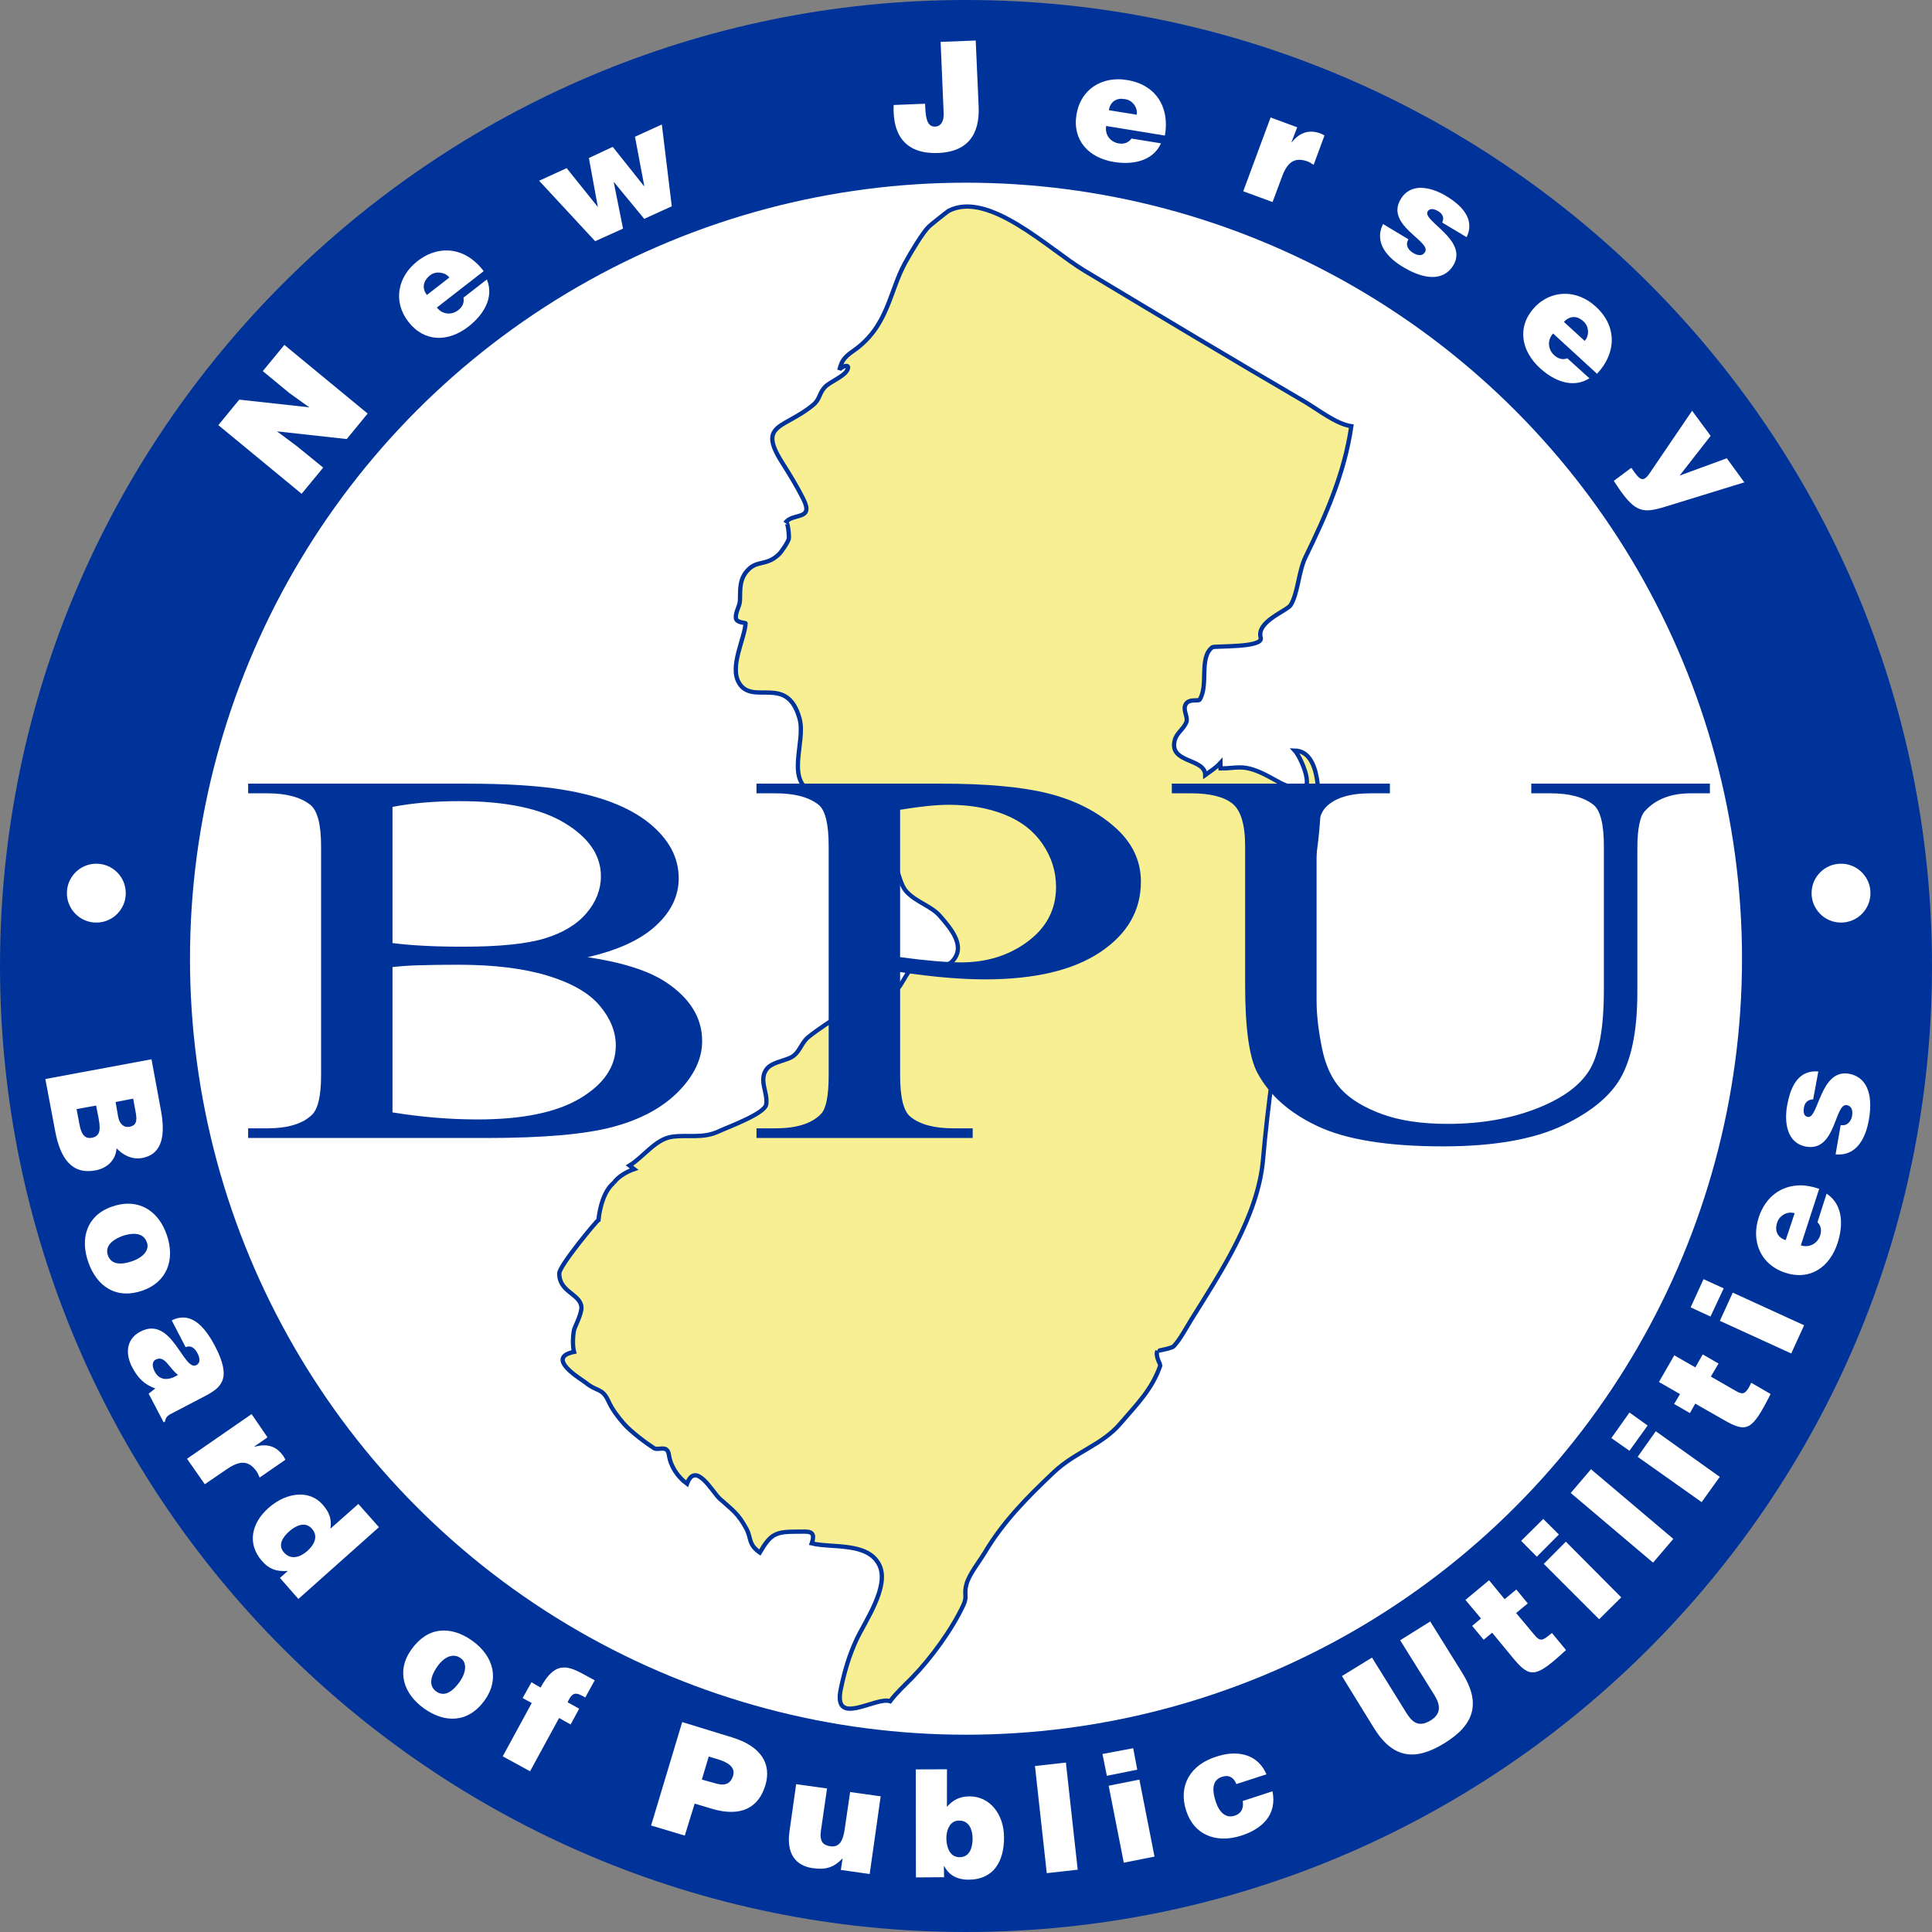
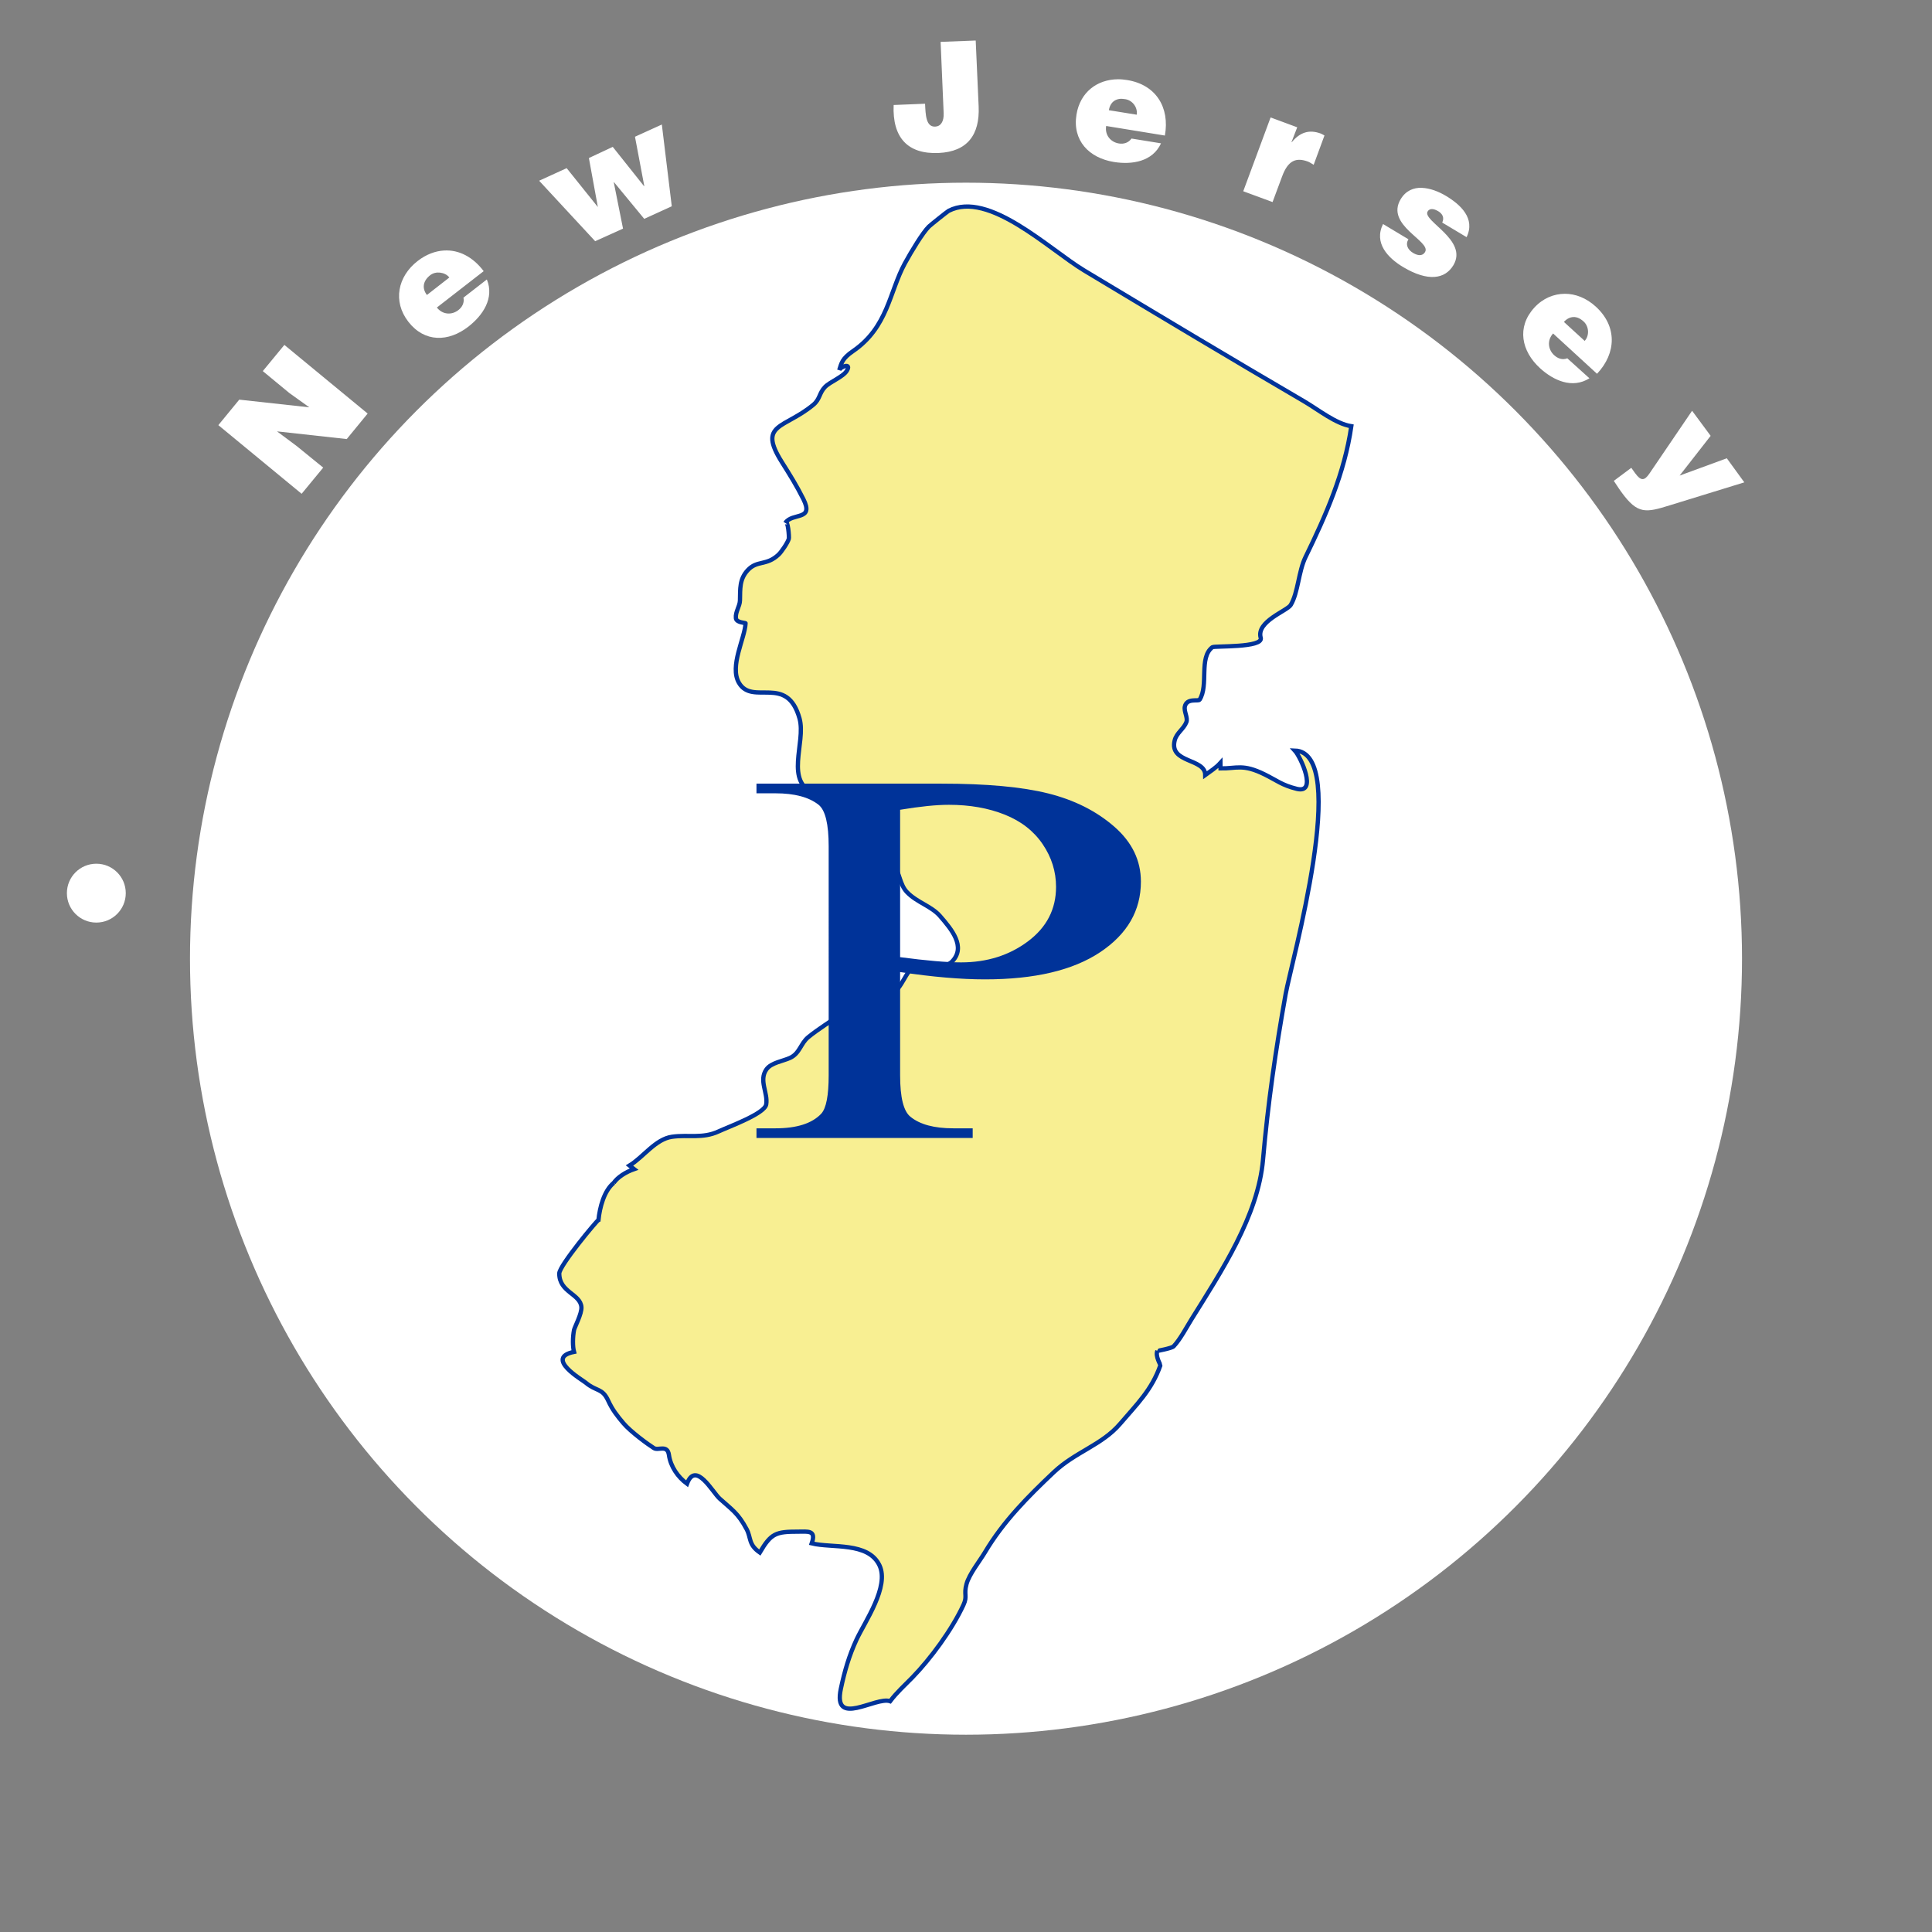
<svg xmlns="http://www.w3.org/2000/svg" xmlns:ns1="http://www.inkscape.org/namespaces/inkscape" xmlns:ns2="http://sodipodi.sourceforge.net/DTD/sodipodi-0.dtd" version="1.1" id="Layer_1" x="0px" y="0px" width="180.5" height="180.5" viewBox="0 0 180.5 180.5" enable-background="new 0 0 181.5 181.5" xml:space="preserve" ns1:version="0.48.1 " ns2:docname="AJAX.svg">
  <rect x="0" y="0" width="180.5" height="180.5" fill="#808080" stroke="none" />
  <defs id="defs95" />
  <ns2:namedview pagecolor="#ffffff" bordercolor="#666666" borderopacity="1" objecttolerance="10" gridtolerance="10" guidetolerance="10" ns1:pageopacity="0" ns1:pageshadow="2" ns1:window-width="1280" ns1:window-height="1004" id="namedview93" showgrid="false" fit-margin-top="0" fit-margin-left="0" fit-margin-right="0" fit-margin-bottom="0" ns1:zoom="2.0336625" ns1:cx="45.658094" ns1:cy="71.378897" ns1:window-x="-8" ns1:window-y="-8" ns1:window-maximized="1" ns1:current-layer="g3" />
  <g id="g3" transform="translate(-0.5,-0.5)">
-     <path stroke-miterlimit="10" d="M 90.75,181 C 40.986,181 0.5,140.514 0.5,90.75 0.5,40.986 40.986,0.5 90.75,0.5 140.514,0.5 181,40.986 181,90.75 181,140.514 140.514,181 90.75,181 z" id="path5" style="fill:#003399;stroke:none" ns1:connector-curvature="0" />
    <circle stroke-miterlimit="10" cx="90.75" cy="90.068" r="72.5" id="circle7" style="fill:#ffffff;stroke:none" d="m 163.25,90.068 c 0,40.041 -32.459,72.5 -72.5,72.5 -40.041,0 -72.5,-32.459 -72.5,-72.5 0,-40.041 32.459,-72.5 72.5,-72.5 40.041,0 72.5,32.459 72.5,72.5 z" ns2:cx="90.75" ns2:cy="90.068001" ns2:rx="72.5" ns2:ry="72.5" />
    <path stroke-miterlimit="10" d="m 57.838,111.01 c 0.362,-0.525 1.126,-1.015 1.903,-1.284 -0.143,-0.111 -0.286,-0.222 -0.429,-0.333 1.314,-0.804 2.423,-2.468 3.971,-2.688 1.512,-0.215 2.851,0.197 4.353,-0.5 1.009,-0.466 4.301,-1.657 4.447,-2.521 0.183,-1.083 -0.719,-2.241 0.024,-3.281 0.447,-0.626 1.563,-0.768 2.211,-1.071 0.901,-0.421 0.979,-1.342 1.688,-1.927 0.895,-0.739 2.206,-1.543 3.21,-2.26 1.584,-1.131 2.93,-0.867 4.542,-1.736 1.051,-0.565 1.33,-2.208 2.235,-2.664 0.667,-0.337 2.623,0.467 3.472,-0.429 1.295,-1.368 -0.058,-2.987 -1.142,-4.233 -0.814,-0.936 -2.166,-1.271 -3.091,-2.236 -0.669,-0.697 -0.676,-1.792 -1.237,-2.568 -0.75,-1.039 -1.525,-1.09 -2.331,-1.856 -1.347,-1.28 -0.876,-2.958 -2.045,-4.233 -1.086,-1.186 -1.693,-0.108 -2.899,-0.523 -3.04,-1.044 -0.891,-4.77 -1.523,-7.042 -1.162,-4.174 -4.387,-1.164 -5.659,-3.329 -0.907,-1.546 0.555,-4.172 0.617,-5.566 0.003,-0.051 -0.858,-0.042 -0.903,-0.475 -0.062,-0.598 0.368,-1.102 0.38,-1.665 0.025,-1.087 -0.052,-1.97 0.714,-2.807 0.896,-0.978 1.748,-0.384 2.901,-1.475 0.266,-0.252 0.845,-1.104 0.95,-1.474 0.04,-0.142 -0.08,-1.864 -0.333,-1.475 0.65,-0.998 2.724,-0.173 1.689,-2.236 -0.631,-1.257 -1.229,-2.213 -2.021,-3.473 -2.26,-3.595 0.253,-3.091 2.948,-5.329 0.643,-0.534 0.54,-1.089 1.095,-1.665 0.473,-0.49 1.697,-0.945 2.043,-1.521 0.471,-0.782 -0.613,-0.372 -0.713,-0.048 0.208,-0.671 0.271,-1.088 1.285,-1.783 3.276,-2.25 3.387,-5.522 4.851,-8.207 0.609,-1.116 1.657,-2.846 2.235,-3.424 0.136,-0.135 1.725,-1.408 1.854,-1.475 3.733,-1.93 9.411,3.618 12.65,5.566 6.86,4.124 13.673,8.21 20.545,12.225 1.332,0.778 2.959,2.104 4.423,2.332 -0.637,4.395 -2.374,8.316 -4.281,12.227 -0.658,1.352 -0.683,3.307 -1.378,4.471 -0.332,0.555 -3.243,1.538 -2.807,3.068 0.273,0.954 -4.338,0.743 -4.517,0.88 -1.283,0.982 -0.326,3.559 -1.189,4.9 -0.121,0.188 -1.196,-0.189 -1.38,0.642 -0.101,0.46 0.3,1.044 0.144,1.452 -0.251,0.656 -0.916,0.999 -1.094,1.712 -0.539,2.155 2.845,1.645 2.854,3.234 0.511,-0.379 0.974,-0.643 1.426,-1.142 0.004,0.217 -0.005,0.399 0,0.523 1.524,0.027 2.068,-0.455 4.137,0.571 1.148,0.57 1.601,0.994 2.984,1.34 1.958,0.491 0.38,-2.971 -0.178,-3.577 5.231,0.173 -0.348,19.906 -0.855,22.741 -0.927,5.186 -1.657,10.217 -2.114,15.464 -0.46,5.289 -3.916,10.487 -6.685,14.933 -0.475,0.764 -1.05,1.868 -1.665,2.521 -0.172,0.184 -1.521,0.428 -1.521,0.429 -0.214,0.466 0.295,1.303 0.286,1.331 -0.805,2.322 -2.214,3.66 -3.758,5.471 -1.698,1.992 -4.192,2.627 -6.213,4.539 -2.39,2.259 -4.691,4.56 -6.437,7.497 -0.47,0.79 -1.453,2.009 -1.711,2.949 -0.274,0.998 0.109,1.099 -0.286,1.95 -1.084,2.342 -3.089,5.041 -4.756,6.757 -0.719,0.737 -1.465,1.402 -2.093,2.235 -1.336,-0.479 -5.383,2.512 -4.604,-1.162 0.349,-1.646 0.768,-3.093 1.465,-4.596 0.778,-1.673 3.095,-4.954 2.14,-6.943 -1.057,-2.201 -4.426,-1.579 -6.326,-2.047 0.445,-1.258 -0.357,-1.094 -1.283,-1.094 -2.065,0 -2.511,0.149 -3.568,1.95 -1.088,-0.756 -0.795,-1.362 -1.235,-2.188 -0.8,-1.499 -1.356,-1.802 -2.521,-2.854 -0.665,-0.602 -2.241,-3.562 -3.043,-1.382 -0.864,-0.634 -1.536,-1.614 -1.689,-2.687 -0.144,-1.008 -0.988,-0.386 -1.402,-0.642 -0.542,-0.337 -2.183,-1.534 -2.854,-2.331 -0.585,-0.692 -1.026,-1.248 -1.426,-2.118 -0.547,-1.187 -1.096,-0.827 -2.092,-1.665 -0.322,-0.269 -3.882,-2.317 -1.094,-2.878 -0.135,-0.494 -0.131,-1.371 0,-2.045 0.048,-0.249 0.739,-1.536 0.69,-2.141 -0.103,-1.251 -2.069,-1.369 -2.069,-3.14 0,-0.728 3.534,-4.974 3.662,-4.995 0.119,-1.168 0.516,-2.723 1.426,-3.471 l 0,0 z" id="path9" style="fill:#f8ef92;stroke:#003399;stroke-width:0.4;stroke-miterlimit:10;stroke-opacity:1;stroke-dasharray:none" ns1:connector-curvature="0" />
    <g id="g11">
      <g id="g13">
-         <path d="m 55.39,89.924 c 3.268,0.488 5.713,1.27 7.336,2.344 2.248,1.498 3.373,3.329 3.373,5.493 0,1.645 -0.742,3.219 -2.225,4.724 -1.484,1.506 -3.518,2.604 -6.102,3.297 -2.584,0.691 -6.531,1.037 -11.838,1.037 H 23.682 v -0.903 h 1.773 c 1.97,0 3.384,-0.439 4.242,-1.318 0.533,-0.569 0.8,-1.782 0.8,-3.638 V 79.572 c 0,-2.051 -0.336,-3.345 -1.008,-3.882 -0.904,-0.716 -2.249,-1.074 -4.033,-1.074 h -1.773 v -0.903 h 20.374 c 3.801,0 6.849,0.195 9.144,0.586 3.477,0.586 6.13,1.624 7.962,3.113 1.831,1.489 2.747,3.203 2.747,5.139 0,1.66 -0.719,3.146 -2.156,4.456 -1.439,1.31 -3.56,2.282 -6.364,2.917 z M 37.171,88.605 c 0.857,0.114 1.837,0.2 2.938,0.256 1.101,0.058 2.312,0.086 3.633,0.086 3.384,0 5.928,-0.256 7.632,-0.769 1.704,-0.513 3.007,-1.298 3.911,-2.356 0.904,-1.058 1.356,-2.213 1.356,-3.467 0,-1.937 -1.125,-3.589 -3.373,-4.956 -2.249,-1.367 -5.528,-2.051 -9.839,-2.051 -2.318,0 -4.404,0.179 -6.258,0.537 v 12.72 z m 0,15.821 c 2.689,0.439 5.342,0.659 7.962,0.659 4.195,0 7.394,-0.663 9.596,-1.989 2.202,-1.327 3.303,-2.967 3.303,-4.92 0,-1.285 -0.499,-2.522 -1.495,-3.711 -0.997,-1.188 -2.62,-2.124 -4.868,-2.808 -2.249,-0.684 -5.03,-1.025 -8.344,-1.025 -1.438,0 -2.666,0.017 -3.686,0.049 -1.02,0.033 -1.843,0.09 -2.469,0.171 v 13.574 z" id="path15" ns1:connector-curvature="0" style="fill:#003399;stroke:none" />
        <path d="m 84.595,91.315 v 9.644 c 0,2.084 0.324,3.378 0.974,3.882 0.88,0.717 2.213,1.074 3.998,1.074 h 1.808 v 0.903 h -20.2 v -0.903 h 1.773 c 1.993,0 3.419,-0.455 4.277,-1.367 0.463,-0.504 0.695,-1.7 0.695,-3.589 V 79.572 c 0,-2.083 -0.313,-3.377 -0.939,-3.882 -0.904,-0.716 -2.249,-1.074 -4.033,-1.074 h -1.773 v -0.903 h 17.28 c 4.218,0 7.544,0.305 9.979,0.916 2.434,0.61 4.485,1.64 6.154,3.088 1.669,1.449 2.503,3.166 2.503,5.151 0,2.702 -1.269,4.899 -3.807,6.592 -2.538,1.693 -6.125,2.539 -10.761,2.539 -1.136,0 -2.364,-0.057 -3.686,-0.171 -1.321,-0.113 -2.735,-0.284 -4.242,-0.513 z m 0,-1.391 c 1.229,0.163 2.317,0.285 3.268,0.366 0.95,0.082 1.761,0.122 2.434,0.122 2.41,0 4.49,-0.655 6.241,-1.965 1.75,-1.31 2.625,-3.007 2.625,-5.09 0,-1.432 -0.417,-2.763 -1.252,-3.992 -0.834,-1.229 -2.016,-2.148 -3.546,-2.759 -1.53,-0.611 -3.269,-0.916 -5.215,-0.916 -1.182,0 -2.701,0.155 -4.555,0.464 v 13.77 z" id="path17" ns1:connector-curvature="0" style="fill:#003399;stroke:none" />
-         <path d="m 143.562,74.616 v -0.903 h 16.688 v 0.903 h -1.773 c -1.854,0 -3.279,0.545 -4.276,1.636 -0.486,0.505 -0.729,1.677 -0.729,3.516 v 13.428 c 0,3.32 -0.47,5.896 -1.408,7.727 -0.938,1.832 -2.781,3.402 -5.528,4.713 -2.747,1.31 -6.484,1.965 -11.213,1.965 -5.146,0 -9.051,-0.627 -11.716,-1.88 -2.666,-1.253 -4.555,-2.938 -5.667,-5.054 -0.742,-1.448 -1.112,-4.166 -1.112,-8.154 V 79.572 c 0,-2.034 -0.4,-3.369 -1.2,-4.004 -0.8,-0.635 -2.092,-0.952 -3.876,-0.952 h -1.773 v -0.903 h 20.374 v 0.903 h -1.808 c -1.947,0 -3.338,0.432 -4.172,1.294 -0.58,0.586 -0.869,1.807 -0.869,3.662 v 14.429 c 0,1.286 0.168,2.759 0.504,4.419 0.336,1.66 0.944,2.954 1.826,3.882 0.88,0.928 2.149,1.693 3.807,2.295 1.657,0.603 3.691,0.903 6.102,0.903 3.082,0 5.841,-0.472 8.274,-1.416 2.434,-0.943 4.097,-2.152 4.989,-3.625 0.892,-1.474 1.339,-3.968 1.339,-7.483 V 79.572 c 0,-2.067 -0.325,-3.361 -0.974,-3.882 -0.904,-0.716 -2.249,-1.074 -4.033,-1.074 h -1.776 z" id="path19" ns1:connector-curvature="0" style="fill:#003399;stroke:none" />
      </g>
    </g>
    <g id="g21">
      <circle cx="9.5" cy="83.943" r="2.75" id="circle23" d="m 12.25,83.943 c 0,1.519 -1.231,2.75 -2.75,2.75 -1.519,0 -2.75,-1.231 -2.75,-2.75 0,-1.519 1.231,-2.75 2.75,-2.75 1.519,0 2.75,1.231 2.75,2.75 z" ns2:cx="9.5" ns2:cy="83.943001" ns2:rx="2.75" ns2:ry="2.75" style="fill:#ffffff" />
-       <circle cx="172.5" cy="83.943" r="2.75" id="circle25" d="m 175.25,83.943 c 0,1.519 -1.231,2.75 -2.75,2.75 -1.519,0 -2.75,-1.231 -2.75,-2.75 0,-1.519 1.231,-2.75 2.75,-2.75 1.519,0 2.75,1.231 2.75,2.75 z" ns2:cx="172.5" ns2:cy="83.943001" ns2:rx="2.75" ns2:ry="2.75" style="fill:#ffffff" />
    </g>
    <g id="g27">
      <path d="M 91.657,4.286 88.378,4.412 88.662,11.064 c 0.037,0.81 -0.285,1.243 -0.788,1.265 -0.866,0.04 -0.9,-1.09 -0.948,-2.138 l -2.936,0.119 c -0.129,3.033 1.304,4.614 4.212,4.482 2.671,-0.122 3.849,-1.697 3.729,-4.354 L 91.657,4.286 z m 13.291,3.619 c -1.95,0.015 -3.536,1.213 -3.875,3.294 -0.397,2.433 1.17,4.055 3.492,4.433 1.687,0.275 3.615,-0.025 4.405,-1.741 l -2.759,-0.447 c -0.277,0.395 -0.722,0.535 -1.179,0.46 -0.761,-0.124 -1.327,-0.777 -1.188,-1.634 l 5.487,0.894 c 0.47,-2.621 -0.825,-4.746 -3.507,-5.183 -0.29,-0.047 -0.598,-0.079 -0.877,-0.077 z m 0.098,1.842 c 0.175,-0.03 0.38,-0.015 0.594,0.02 0.678,0.111 1.168,0.784 1.059,1.449 l -2.602,-0.419 c 0.095,-0.581 0.423,-0.958 0.949,-1.05 z m -42.712,2.386 -2.51,1.142 0.87,4.609 -0.031,6.02e-4 -2.915,-3.663 -2.23,1.043 0.838,4.578 -2.914,-3.632 -2.572,1.175 5.235,5.65 2.603,-1.175 -0.865,-4.328 0.031,-6.03e-4 2.816,3.415 2.572,-1.175 -0.929,-7.64 z m 56.873,-0.659 -2.555,6.894 2.739,1.01 0.892,-2.393 c 0.545,-1.486 1.294,-1.801 2.411,-1.39 0.183,0.066 0.363,0.209 0.537,0.302 l 1.01,-2.739 c -0.113,-0.057 -0.228,-0.138 -0.347,-0.181 -1.064,-0.392 -1.927,-0.135 -2.704,0.802 l -0.031,6.03e-4 0.536,-1.386 -2.487,-0.921 z m 14.129,6.573 c -0.772,-0.027 -1.501,0.264 -1.98,1.07 -1.453,2.441 2.884,3.915 2.283,4.926 -0.265,0.445 -0.738,0.313 -1.124,0.084 -0.24,-0.143 -0.427,-0.339 -0.511,-0.553 -0.09,-0.232 -0.07,-0.467 0.08,-0.72 l -2.372,-1.423 c -0.876,1.774 0.448,3.168 1.89,4.027 2.309,1.374 3.905,1.126 4.685,-0.184 1.403,-2.358 -2.932,-4.139 -2.41,-5.017 0.187,-0.313 0.567,-0.277 1,-0.019 0.192,0.114 0.348,0.274 0.415,0.461 0.068,0.187 0.047,0.376 -0.051,0.595 l 2.277,1.363 c 0.85,-1.757 -0.58,-3.054 -1.95,-3.869 -0.656,-0.39 -1.462,-0.711 -2.233,-0.738 z m -91.342,5.856 c -0.828,0.049 -1.678,0.361 -2.481,0.986 -1.858,1.443 -2.337,3.773 -0.86,5.674 1.513,1.945 3.747,1.898 5.604,0.455 1.348,-1.048 2.447,-2.663 1.728,-4.409 l -2.186,1.699 c 0.101,0.471 -0.113,0.883 -0.478,1.166 -0.608,0.473 -1.472,0.442 -2.005,-0.243 l 4.373,-3.397 c -1,-1.328 -2.314,-2.01 -3.694,-1.929 z m -0.366,2.07 c 0.33,0.04 0.646,0.187 0.853,0.452 l -2.094,1.634 c -0.48,-0.619 -0.377,-1.317 0.308,-1.85 0.271,-0.21 0.603,-0.277 0.933,-0.237 z m 105.058,1.975 c -1.013,0.005 -2.039,0.415 -2.85,1.305 -1.659,1.821 -1.191,4.062 0.546,5.647 1.261,1.15 3.015,1.947 4.613,0.942 l -2.068,-1.867 c -0.447,0.18 -0.882,0.023 -1.225,-0.289 -0.569,-0.519 -0.686,-1.388 -0.102,-2.03 l 4.105,3.765 c 1.823,-1.938 1.887,-4.45 -0.121,-6.28 -0.869,-0.792 -1.886,-1.199 -2.899,-1.194 z m 0.823,2.172 c 0.319,-0.007 0.625,0.127 0.946,0.419 0.506,0.462 0.55,1.314 0.097,1.811 l -1.941,-1.775 c 0.264,-0.29 0.578,-0.448 0.898,-0.455 z m -120.441,2.604 -2.016,2.446 2.477,2.046 1.87,1.339 -6.546,-0.718 -1.954,2.382 7.781,6.414 2.016,-2.446 -2.477,-2.015 -1.839,-1.371 6.515,0.718 1.954,-2.382 -7.781,-6.414 z m 131.518,6.153 -3.982,5.859 c -0.483,0.715 -0.809,0.699 -1.345,-0.037 -0.116,-0.158 -0.23,-0.324 -0.353,-0.493 l -1.633,1.219 c 0.133,0.181 0.395,0.619 0.708,1.049 1.526,2.094 2.269,1.938 4.556,1.225 l 6.929,-2.134 -1.637,-2.25 -4.407,1.617 2.898,-3.713 -1.733,-2.342 z" id="path29" style="fill:#ffffff" ns1:connector-curvature="0" />
    </g>
    <g id="g47">
-       <path style="fill:#ffffff" d="M 14.654,99.464 4.737,101.312 5.652,106.161 c 0.481,2.572 1.556,4.097 3.77,3.684 1.074,-0.2 1.894,-0.943 1.969,-2.067 0.516,0.558 1.373,1.098 2.391,0.909 1.967,-0.368 2.162,-2.267 1.746,-4.495 l -0.874,-4.727 z m -1.716,3.677 0.215,1.143 c 0.128,0.688 0.229,1.341 -0.541,1.485 -0.578,0.108 -0.958,-0.303 -1.078,-0.949 l -0.233,-1.361 1.636,-0.317 z m -3.46,0.649 0.208,1.049 c 0.193,1.031 0.269,1.797 -0.598,1.959 -0.742,0.138 -1.016,-0.457 -1.165,-1.256 l -0.269,-1.421 1.823,-0.332 z m 2.326,9.221 c -0.283,0.046 -0.56,0.119 -0.86,0.225 -2.365,0.83 -2.973,2.97 -2.193,5.188 0.779,2.22 2.561,3.529 5.098,2.639 2.153,-0.756 3.079,-2.778 2.222,-5.222 -0.719,-2.046 -2.283,-3.15 -4.267,-2.83 z M 169.693,100.629 c -1.439,0.244 -1.983,1.778 -2.228,3.154 -0.269,1.504 -0.071,3.511 1.776,3.841 2.799,0.501 2.643,-4.08 3.801,-3.873 0.511,0.091 0.567,0.586 0.488,1.027 -0.048,0.277 -0.186,0.5 -0.356,0.655 -0.187,0.165 -0.418,0.233 -0.707,0.181 l -0.474,2.733 c 1.97,0.196 2.807,-1.537 3.103,-3.191 0.473,-2.647 -0.343,-4.068 -1.847,-4.337 -2.701,-0.482 -2.845,4.214 -3.851,4.034 -0.359,-0.064 -0.442,-0.417 -0.354,-0.912 0.039,-0.22 0.121,-0.394 0.272,-0.523 0.151,-0.129 0.341,-0.217 0.58,-0.202 l 0.484,-2.609 c -0.243,-0.022 -0.482,-0.012 -0.688,0.023 z M 12.681,115.795 c 0.643,-0.088 1.286,0.053 1.533,0.757 0.291,0.699 -0.317,1.41 -1.334,1.767 -1.308,0.459 -2.04,0.2 -2.3,-0.54 -0.246,-0.7 0.146,-1.379 1.454,-1.839 0.195,-0.068 0.433,-0.116 0.647,-0.145 z M 168.649,111.244 c -1.746,0.029 -3.205,1.062 -3.839,2.998 -0.732,2.235 0.186,4.417 2.476,5.165 2.341,0.766 4.161,-0.533 4.891,-2.768 0.531,-1.624 0.55,-3.576 -1.023,-4.621 l -0.855,2.669 c 0.347,0.335 0.398,0.794 0.254,1.234 -0.239,0.732 -0.983,1.196 -1.808,0.926 l 1.716,-5.276 c -0.629,-0.217 -1.231,-0.337 -1.813,-0.327 z M 17.559,123.592 c -0.338,0.009 -0.669,0.088 -1.013,0.268 l 1.294,2.5 c 0.591,-0.23 0.923,0.211 1.111,0.571 0.143,0.273 0.37,0.858 -0.101,1.105 -1.216,0.635 -2.278,-4.674 -5.231,-3.13 -1.353,0.706 -1.414,2.094 -0.773,3.321 0.507,0.967 1.098,1.617 2.163,1.992 l -0.62,0.488 1.402,2.679 0.12,-0.072 c 0.098,-0.477 0.288,-0.578 0.66,-0.773 l 3.041,-1.588 c 1.551,-0.81 2.587,-1.608 0.979,-4.685 -1.007,-1.926 -2.017,-2.703 -3.032,-2.676 z m 150.101,-9.794 c 0.164,-0.017 0.346,0.002 0.506,0.054 l -0.837,2.511 c -0.744,-0.243 -1.059,-0.837 -0.789,-1.662 0.16,-0.49 0.627,-0.853 1.12,-0.903 z M 15.354,127.433 c 0.651,-0.053 1.037,0.97 1.781,1.521 -0.86,0.529 -1.716,0.577 -2.189,-0.329 -0.266,-0.51 -0.222,-0.936 0.101,-1.105 0.105,-0.055 0.214,-0.079 0.307,-0.087 z m 144.3,-7.424 -1.203,2.634 1.854,0.857 1.234,-2.636 -1.885,-0.854 z m 2.732,1.258 -1.203,2.634 6.666,3.048 1.203,-2.634 -6.666,-3.048 z m -138.38,11.346 -6.034,4.175 1.661,2.377 2.083,-1.418 c 1.3,-0.9 2.101,-0.727 2.778,0.251 0.111,0.161 0.174,0.366 0.262,0.544 l 2.408,-1.663 c -0.06,-0.112 -0.111,-0.227 -0.183,-0.33 -0.645,-0.932 -1.497,-1.206 -2.672,-0.887 l -0.034,-0.029 1.218,-0.848 -1.488,-2.171 z m 132.917,-5.493 -1.433,2.495 1.97,1.13 -0.554,0.921 1.478,0.855 0.494,-0.885 2.658,1.515 c 2.194,1.267 2.656,1.001 4.386,-2.415 l -1.807,-1.049 -0.217,0.425 c -0.406,0.703 -0.678,0.655 -1.26,0.319 l -2.299,-1.323 0.719,-1.217 -1.478,-0.855 -0.688,1.214 -1.97,-1.13 z M 28.361,140.138 c -0.894,0.047 -1.874,0.446 -2.785,1.254 -1.55,1.375 -2.048,3.312 -0.58,4.967 0.622,0.701 1.266,0.99 2.391,0.909 l -0.732,0.653 1.722,1.964 7.528,-6.706 -1.926,-2.168 -2.608,2.306 c 0.136,-0.943 -0.129,-1.57 -0.742,-2.261 -0.581,-0.654 -1.373,-0.965 -2.267,-0.918 z m 124.375,-7.672 -1.692,2.39 1.692,1.183 1.695,-2.359 -1.694,-1.214 z M 28.584,142.973 c 0.373,-0.081 0.742,-0.006 1.062,0.355 0.641,0.723 0.175,1.533 -0.432,2.072 -0.638,0.567 -1.515,0.896 -2.183,0.141 -0.632,-0.713 -0.074,-1.472 0.502,-1.983 0.304,-0.269 0.678,-0.504 1.051,-0.584 z m 126.61,-8.757 -1.692,2.39 5.976,4.231 1.695,-2.359 -5.978,-4.262 z m -6.052,3.549 -1.894,2.218 7.692,6.509 1.894,-2.218 -7.692,-6.509 z m -4.461,4.646 -2.065,2.044 1.465,1.483 2.062,-2.075 -1.462,-1.452 z m 2.111,2.122 -2.062,2.075 5.172,5.172 2.065,-2.044 -5.175,-5.203 z m -105.234,8.326 c -0.985,0.123 -1.881,0.705 -2.621,1.743 -1.455,2.041 -0.728,4.151 1.187,5.518 1.915,1.365 4.112,1.397 5.674,-0.792 1.325,-1.858 0.92,-4.044 -1.19,-5.549 -1.009,-0.719 -2.066,-1.043 -3.05,-0.919 z m 1.033,2.364 c 0.29,-0.067 0.619,-0.039 0.923,0.178 0.641,0.404 0.551,1.354 -0.075,2.232 -0.805,1.129 -1.548,1.349 -2.187,0.893 -0.604,-0.432 -0.677,-1.231 0.127,-2.361 0.3,-0.42 0.727,-0.83 1.211,-0.942 z m 97.025,-7.084 -2.206,1.835 1.453,1.735 -0.823,0.692 1.074,1.295 0.794,-0.658 1.941,2.355 c 1.614,1.952 2.145,1.86 4.958,-0.736 l -1.316,-1.589 -0.354,0.279 c -0.625,0.517 -0.866,0.402 -1.294,-0.117 l -1.696,-2.029 1.089,-0.901 -1.074,-1.295 -1.089,0.901 -1.456,-1.766 z m -86.781,8.188 c -0.631,0.144 -1.209,0.701 -1.83,1.837 l -0.854,-0.497 -0.824,1.476 0.852,0.466 -2.711,4.978 2.555,1.397 2.711,-4.978 1.082,0.604 0.793,-1.473 -1.082,-0.604 c 0.503,-1.065 0.822,-0.901 1.658,-0.444 l 0.877,-1.605 -1.113,-0.602 c -0.817,-0.447 -1.482,-0.698 -2.113,-0.554 z m 81.285,-4.338 -2.808,1.757 3.193,5.109 c 0.574,0.93 0.667,1.754 -0.345,2.378 -1.156,0.713 -1.761,0.116 -2.283,-0.729 l -3.195,-5.14 -2.811,1.726 2.984,4.843 c 1.823,2.954 3.946,3.063 6.601,1.423 2.847,-1.758 3.378,-3.776 1.68,-6.527 l -3.015,-4.841 z m -69.884,9.396 -2.906,9.664 3.146,0.943 0.924,-2.988 1.573,0.472 c 2.775,0.834 4.408,-0.106 5.031,-2.183 0.596,-1.984 -0.368,-3.652 -3.143,-4.486 l -4.626,-1.422 z m 2.48,3.221 0.899,0.274 c 0.671,0.202 1.643,0.624 1.374,1.522 -0.25,0.83 -0.867,0.944 -1.604,0.722 l -1.314,-0.367 0.645,-2.151 z m 39.656,-0.775 -2.873,0.54 0.411,2.036 2.839,-0.569 -0.378,-2.008 z m -20.314,1.977 0.012,10.093 2.632,-0.019 -0.019,-1.033 0.031,-0.002 c 0.364,0.701 1.044,1.263 2.263,1.264 2.394,8.4e-4 3.327,-1.759 3.326,-3.93 1.16e-4,-2.213 -1.342,-3.853 -3.219,-3.853 -0.869,-7.4e-4 -1.543,0.31 -2.117,0.982 l 0.005,-3.511 -2.914,0.01 z m 14.025,-0.635 -2.89,0.322 1.102,10.007 2.89,-0.322 -1.102,-10.007 z m -25.201,2.018 -0.624,4.406 c -0.301,2.078 0.572,3.207 2.152,3.435 1.192,0.171 1.948,-0.019 2.812,-0.911 l -0.166,1.079 2.695,0.383 1.026,-7.259 -2.853,-0.402 -0.509,3.488 c -0.161,1.123 -0.518,1.7 -1.349,1.58 -0.692,-0.1 -1.012,-0.47 -0.868,-1.468 l 0.568,-3.932 -2.884,-0.4 z m 40.62,-2.857 c -0.465,0.03 -0.952,0.151 -1.418,0.3 -2.307,0.739 -3.534,2.628 -2.771,5.014 0.756,2.36 2.885,3.075 5.138,2.354 0.974,-0.31 1.812,-0.796 2.36,-1.471 0.556,-0.692 0.79,-1.588 0.573,-2.678 l -2.781,0.909 c 0.094,0.571 -0.049,1.147 -0.769,1.377 -0.813,0.26 -1.432,-0.311 -1.769,-1.365 -0.264,-0.826 -0.436,-1.941 0.604,-2.273 0.306,-0.099 0.584,-0.1 0.817,0.03 0.229,0.118 0.41,0.345 0.521,0.649 l 2.812,-0.911 c -0.647,-1.502 -1.924,-2.024 -3.318,-1.933 z m -8.554,2.43 -2.87,0.571 1.413,7.192 2.87,-0.571 -1.413,-7.192 z m -17.125,3.858 c 0.094,-0.025 0.201,-0.025 0.312,-0.025 0.939,2.2e-4 1.231,0.905 1.23,1.69 7.41e-4,0.798 -0.259,1.726 -1.212,1.726 -0.952,8e-4 -1.238,-1 -1.238,-1.783 -3.08e-4,-0.661 0.249,-1.431 0.908,-1.608 z" id="path49" ns1:connector-curvature="0" />
-     </g>
+       </g>
  </g>
</svg>